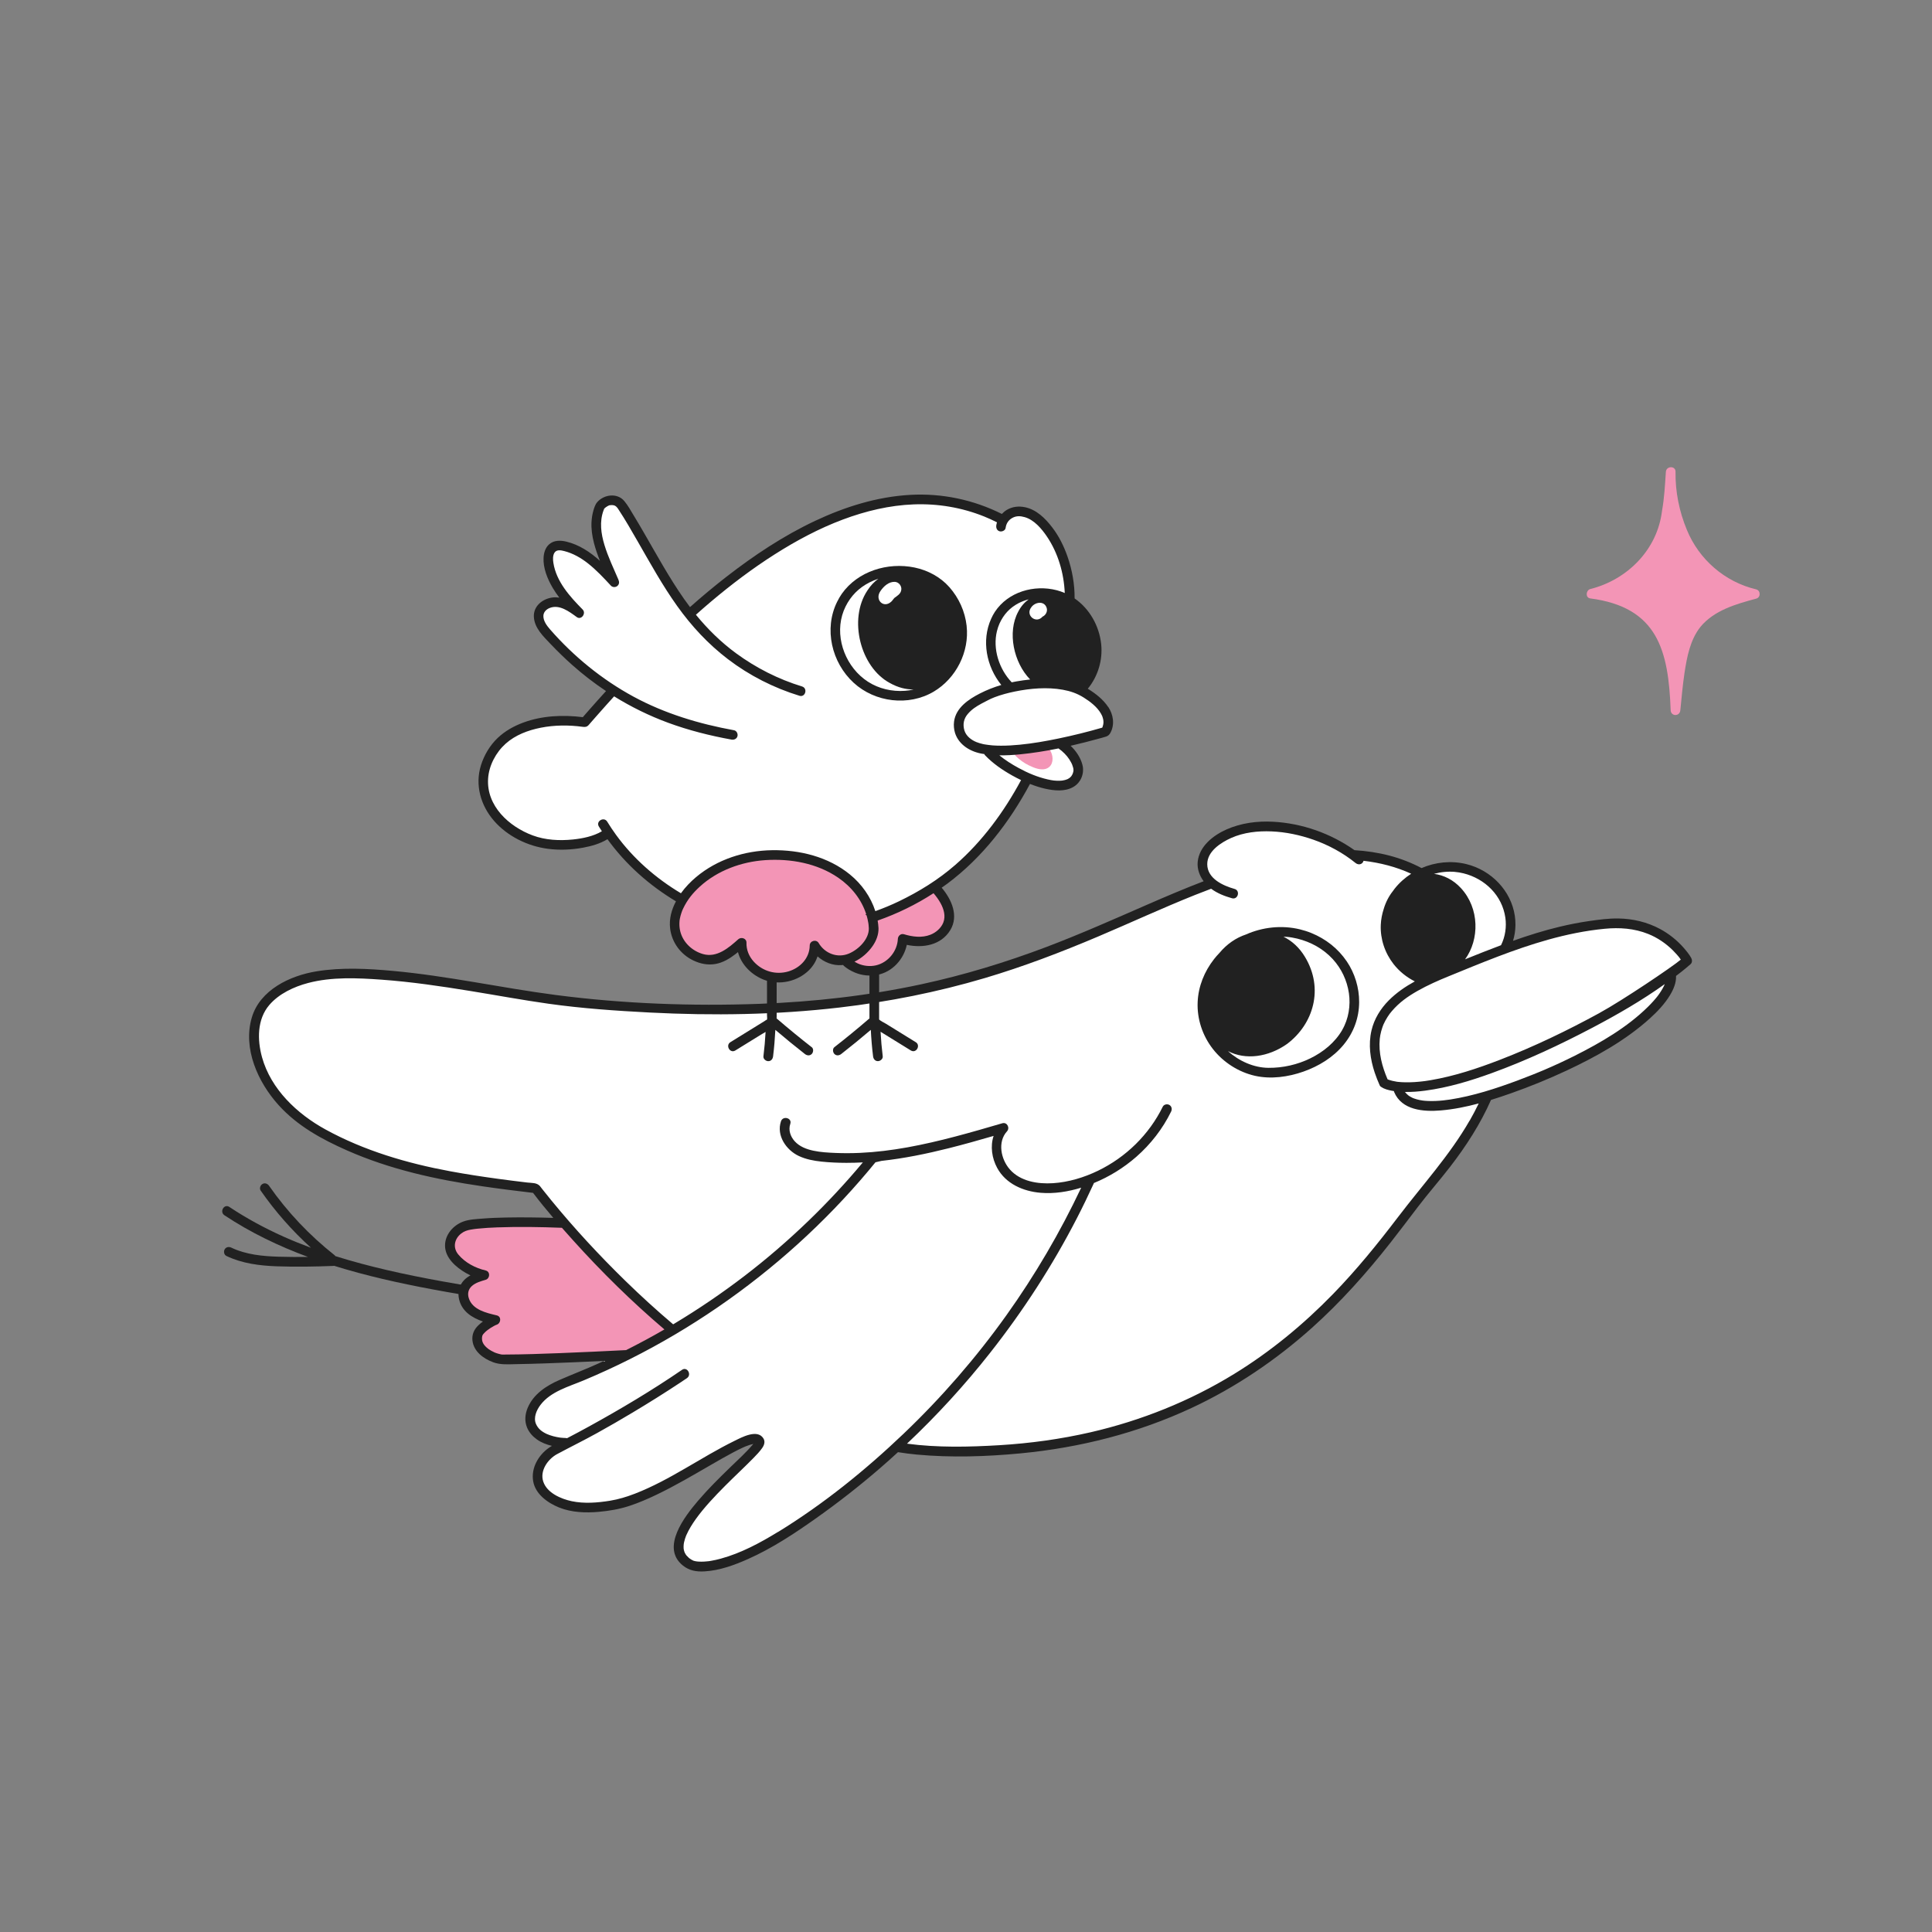
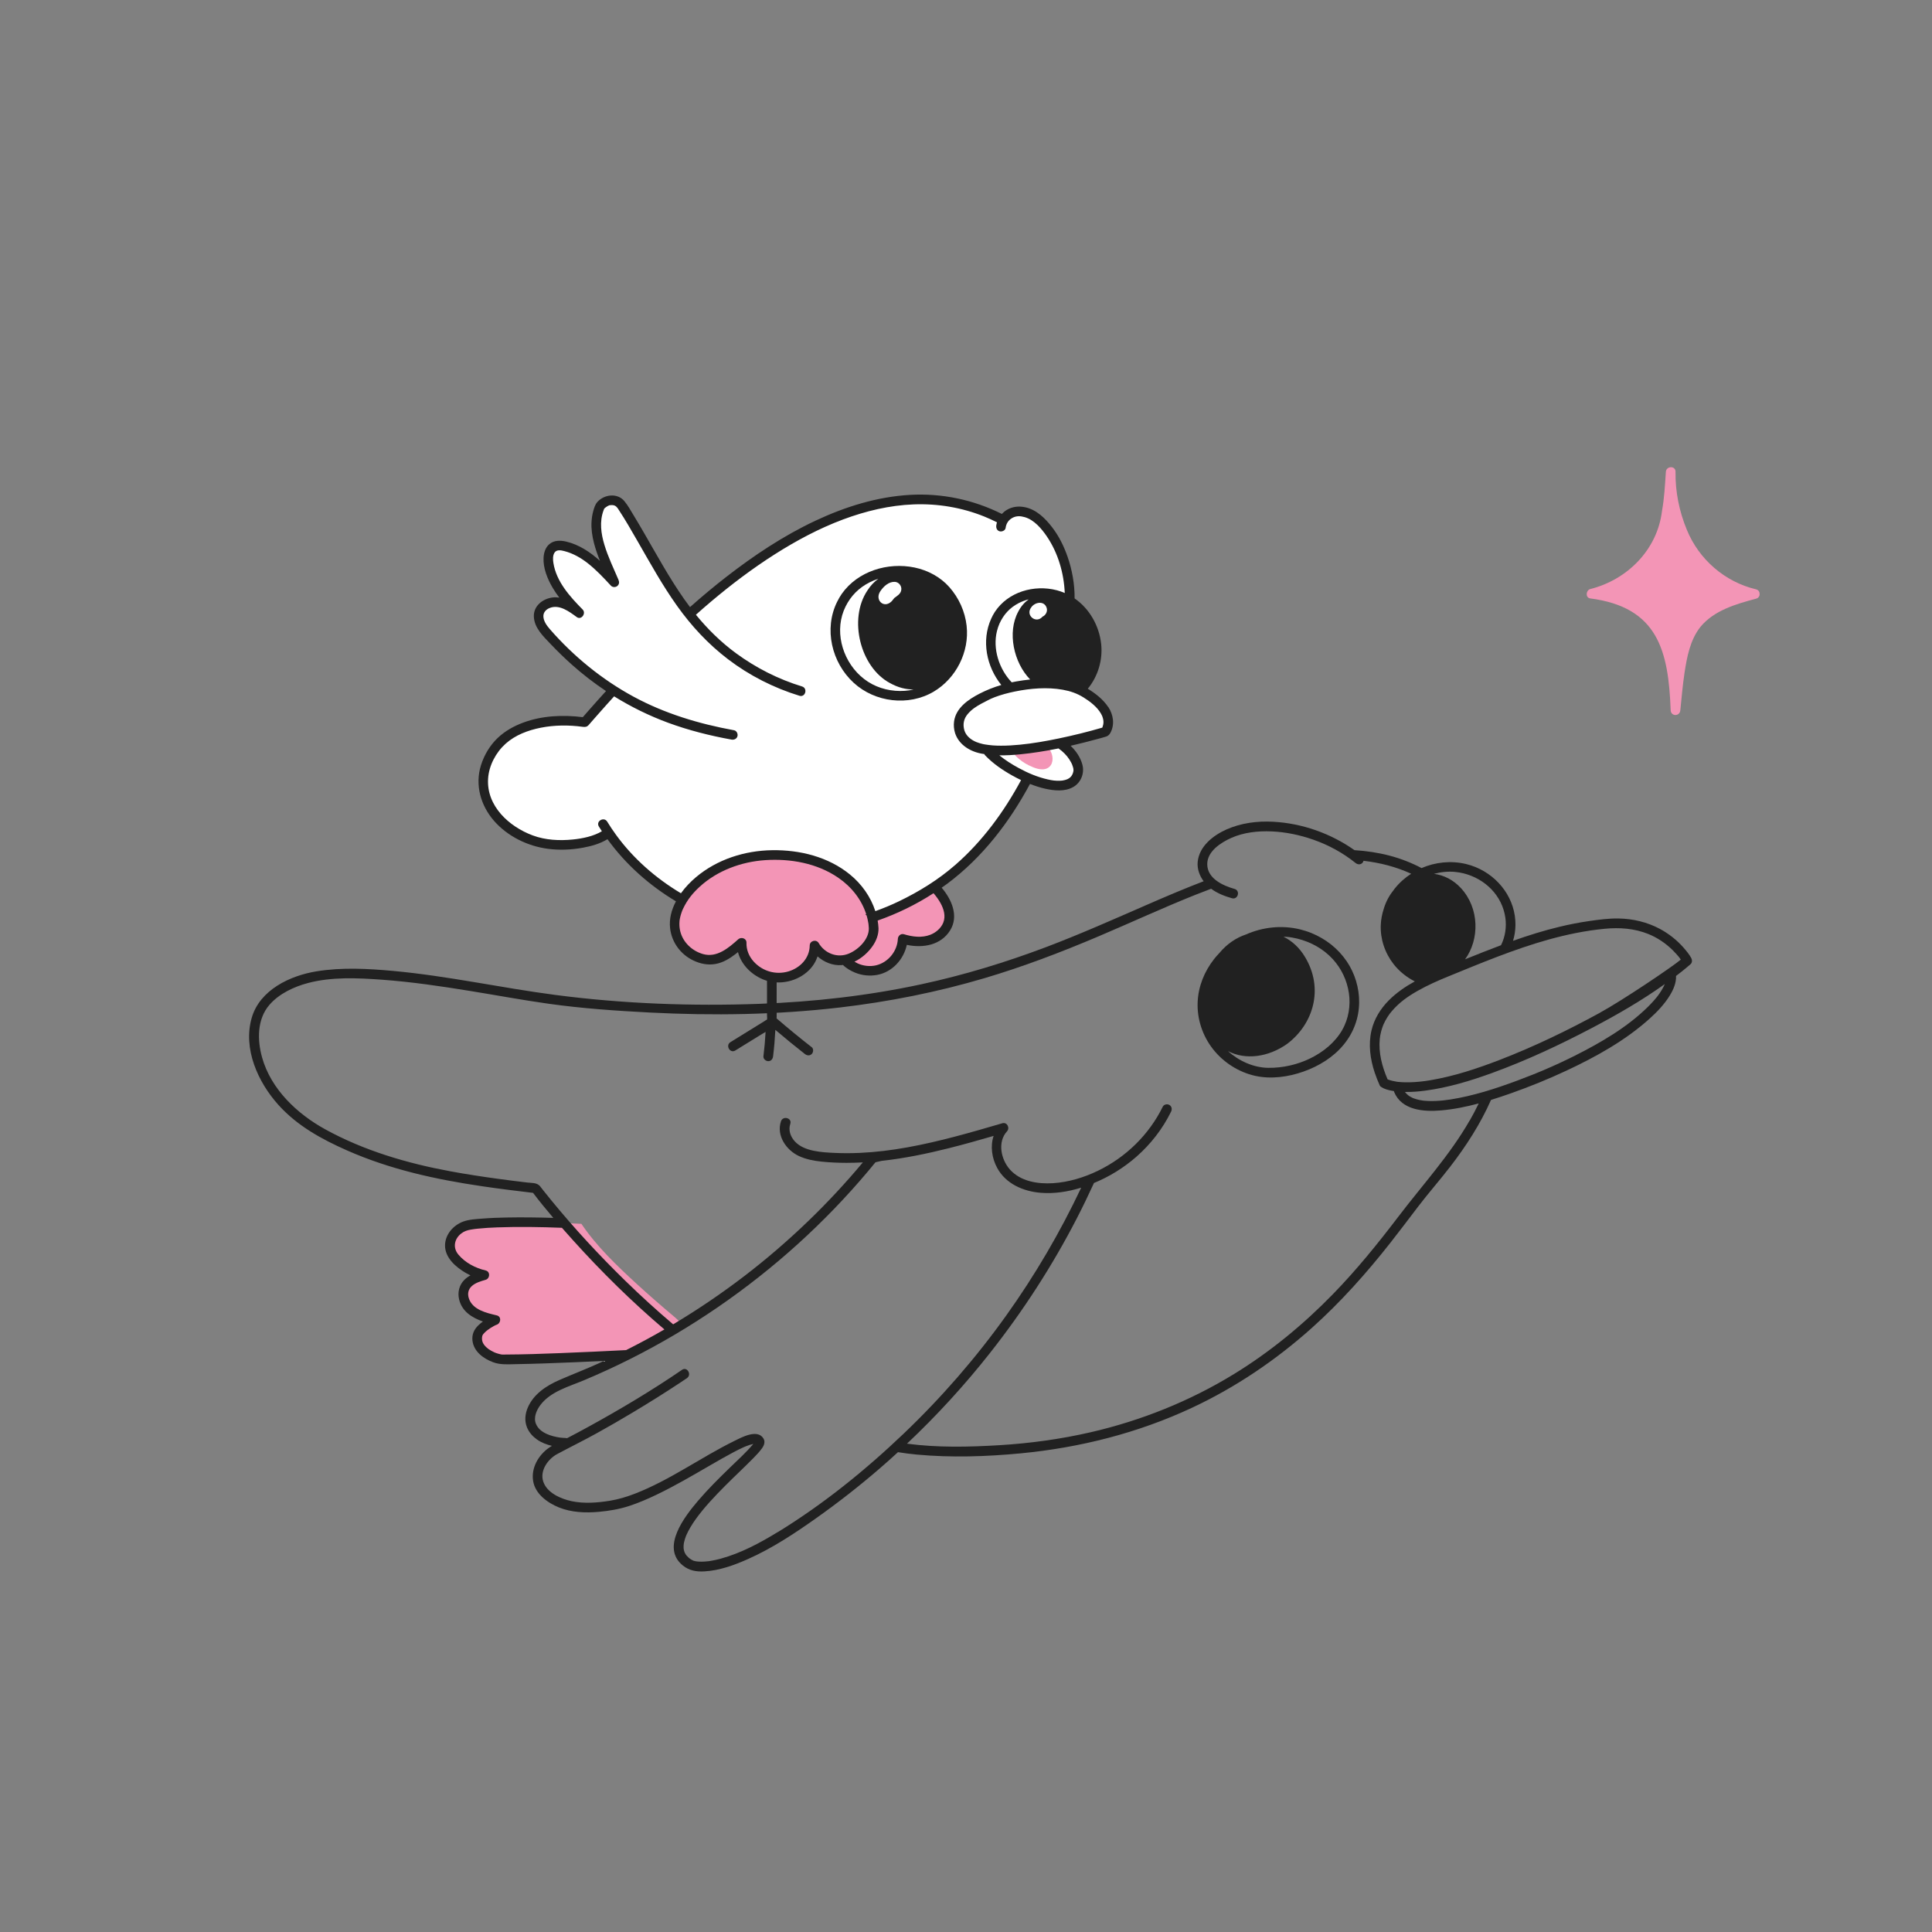
<svg xmlns="http://www.w3.org/2000/svg" id="_Слой_1" viewBox="0 0 1000 1000">
  <rect x="0" y="0" width="1000" height="1000" fill="#808080" stroke="none" />
  <defs>
    <style>.cls-1{fill:#f395b6;}.cls-2{fill:#212121;}.cls-3{fill:#fff;}</style>
  </defs>
-   <path class="cls-2" d="M256.81,667.99c-18.91-3.11-37.84-6.26-56.51-10.61-8.98-2.09-17.91-4.45-26.72-7.22-.11-.18-.24-.35-.41-.48-12.97-10.26-24.46-22.37-33.92-35.94-.77-1.11-2.19-1.62-3.42-.9-1.09.64-1.67,2.31-.9,3.42,7.54,10.82,16.28,20.75,26.04,29.59-4.8-1.78-9.56-3.69-14.23-5.78-9.74-4.37-19.15-9.46-28.05-15.37-2.69-1.79-5.19,2.54-2.52,4.32,13.46,8.94,28.09,15.96,43.23,21.56-5.04.06-10.08.04-15.12-.11-8.35-.25-16.94-1.06-24.57-4.71-1.22-.58-2.7-.34-3.42.9-.64,1.09-.33,2.84.9,3.42,8.2,3.92,17.21,5.04,26.2,5.36,9.67.34,19.37.18,29.03-.2.18,0,.35-.03.51-.07,16.57,5.18,33.57,8.95,50.62,12.14,10.62,1.99,21.27,3.75,31.93,5.5,1.33.22,2.69-.35,3.08-1.75.33-1.19-.41-2.86-1.75-3.08Z" />
+   <path class="cls-2" d="M256.81,667.99Z" />
  <path class="cls-1" d="M354.4,686.59l-.08-.1c-1.6-1.47-3.19-2.95-4.75-4.46-6.83-5.73-13.57-11.57-20.17-17.63-10.23-9.39-20.63-19.35-28.47-30.95-17.5-.81-46.48-1.67-58.85.77-6.76,1.33-13.33,9.99-6.03,17.54,3.95,4.09,9.12,7,14.67,8.25-3.96,1.17-8.35,2.68-10.17,6.39-1.97,4.01.12,9.07,3.58,11.89,3.47,2.82,7.98,3.93,12.33,4.97-2.8.96-8.51,4.66-9.22,7.53-2.12,8.59,9.46,12.84,12.87,12.84,15.58,0,43-1.22,65.73-2.38,9.08-5.62,19.13-9.66,28.57-14.64Z" />
-   <path class="cls-3" d="M873.27,497.2s-11.83-21.54-40.83-19.12c-19.35,1.62-36.76,6.85-53.72,13.15.52-.92.98-1.87,1.39-2.85,5.9-15.67-3.08-34.2-21.95-38.76-7.86-1.92-15.71-.78-22.41,2.43-9.81-5.36-21.56-8.78-35.5-9.58-10.28-7.45-22.46-12.21-35.04-14.02-11.73-1.69-24.38-.66-34.28,5.85-4.52,2.97-8.57,7.58-8.55,12.99.01,3.79,2.1,7.34,4.96,9.84-73.71,27.47-145.05,81.05-335.07,60.92-32.47-3.44-106.65-21.74-137.3-10.5-7.97,2.93-15.94,7.35-20.11,14.76-3.06,5.44-3.73,11.96-3.06,18.17,2.37,21.83,20.25,39.22,40.08,48.65,25.8,12.27,45.42,19.04,105.38,25.93,0,0,28.36,37.74,70.92,73.44-16.66,9.86-34.06,18.48-52.02,25.71-5.32,2.14-10.82,4.24-15.15,8s-8.02,9.82-6.07,15.22c3.34,9.29,17.76,9.34,17.76,9.34l47.92-26.69c-12.45,7.87-32.05,19.69-53.11,30.17-5.53,2.75-9.84,9.07-9.16,15.21.42,3.84,3.11,7.09,6.24,9.35,9.15,6.61,21.54,6.09,32.67,4.21,27.46-4.65,72.33-41.7,75.93-32.92,2.06,5.03-61.19,49.84-35.83,63.73,2.79,1.53,17.98,4.43,53.5-19.13,18.82-12.48,36.61-26.48,53.21-41.78,5.61.95,11.26,1.59,16.92,1.84,169.82,7.66,231.01-105.19,259.85-138.8,11.44-13.34,22.06-28.47,29.03-44.61,15.56-4.59,30.6-11.06,37.17-14.25,23.04-11.17,44.49-22.68,56.01-40.65,1.97-3.07,2.16-5.69,1.12-7.91,3.29-2.45,6.35-4.9,9.14-7.34Z" />
  <path class="cls-2" d="M249.68,691.28h0c-.04.09-.1.22,0,0Z" />
  <path class="cls-2" d="M697.08,497.61c-4.51-6.67-10.9-11.65-18.33-14.68-1.93-.79-3.91-1.41-5.93-1.91-9.4-2.26-19.28-1.17-27.96,2.68-5.04,1.68-9.8,4.88-13.68,9.54-.98,1.01-1.91,2.07-2.78,3.18-5.03,6.4-8.16,14.12-8.5,22.29-.37,8.73,2.53,17.39,7.89,24.25,5.39,6.91,13.3,11.98,21.86,13.89,8.22,1.83,17.15.58,25.02-2.2,7.91-2.79,15.42-7.38,20.79-13.91,5.18-6.29,7.99-13.88,8.03-22.05.04-7.45-2.24-14.92-6.41-21.09ZM694.75,533.09c-3.77,6.52-9.78,11.39-16.48,14.68-6.69,3.29-14.24,5-21.7,4.94-7.65-.06-15.32-3.53-20.93-8.62-.01-.01-.03-.02-.04-.04,9.06,4.75,20.9,3.14,30.61-3.72,13.64-10.29,19.14-28.65,9.24-45.04-2.92-4.87-6.79-8.32-11.12-10.45.54.02,1.07.03,1.61.07,1.87.15,3.71.48,5.54.92,7.04,1.73,13.46,5.27,18.38,10.63,4.48,4.89,7.36,11.02,8.33,17.59.93,6.3-.12,13.27-3.45,19.02Z" />
  <path class="cls-2" d="M875.43,495.94c-1.08-1.97-2.57-3.77-4.04-5.45-3.41-3.88-7.57-7.18-12.11-9.63-6.64-3.58-14.1-5.35-21.63-5.46-5.04-.07-10.11.61-15.09,1.33-5.14.74-10.24,1.74-15.29,2.95-8.19,1.96-16.21,4.48-24.13,7.29.79-2.59,1.22-5.31,1.26-8.11.16-13.38-8.49-25.08-20.67-30.07-1.6-.65-3.24-1.17-4.91-1.58-7.74-1.85-15.86-1-23.02,2.1-5.28-2.78-10.88-4.95-16.69-6.47-5.9-1.54-11.95-2.41-18.03-2.8-12.3-8.67-27.03-13.89-42.08-14.71-8.22-.45-16.55.63-24.12,3.97-6.94,3.07-14.21,8.75-14.96,16.86-.33,3.57.96,7.11,3.08,9.97-9.79,3.76-19.44,7.86-29.04,12.05-17.41,7.59-34.76,15.32-52.53,22.04-20.99,7.93-42.49,14.47-64.43,19.21-27.59,5.96-55.7,9.12-83.9,10.15-35.05,1.28-70.68-.04-105.47-4.58-28.12-3.67-55.83-9.86-84.11-12.45-13.12-1.2-26.58-1.92-39.65.2-13.75,2.23-29.33,9.6-33.54,23.95-4.71,16.03,3.19,33.46,13.82,45.24,9.77,10.83,22.31,17.69,35.47,23.51,22.34,9.87,45.87,15.01,69.96,18.55,8.76,1.29,17.54,2.39,26.33,3.42,3.35,4.42,6.87,8.72,10.48,12.95-8.14-.24-16.28-.35-24.41-.19-4.01.08-8.01.22-12.01.54-3.36.27-7.15.39-10.33,1.6-5.04,1.91-9.21,6.63-9.29,12.21-.09,6.49,5.66,11.39,10.82,14.38.76.44,1.54.84,2.34,1.22-1.13.62-2.19,1.36-3.12,2.28-2.72,2.69-3.64,6.5-2.75,10.18,1.51,6.26,6.69,9.46,12.32,11.42-.77.57-1.51,1.18-2.21,1.82-2.31,2.15-3.57,4.82-3.21,8.02.65,5.71,5.65,9.34,10.67,11.23,3.83,1.44,7.88,1.06,11.89,1,5.07-.08,10.14-.23,15.21-.4,10.09-.34,20.17-.79,30.25-1.27-.88.41-1.75.84-2.64,1.24-6.72,3.05-13.61,5.68-20.37,8.63-6.74,2.94-13.34,7.25-16.36,14.26-1.44,3.35-1.79,7.02-.35,10.44,1.06,2.5,2.85,4.49,5.05,6.06,2.31,1.65,5.01,2.68,7.79,3.33-.55.33-1.09.67-1.61,1.03-5.42,3.84-9.22,10.4-8.12,17.18,1.1,6.75,7.52,11.32,13.44,13.7,6.43,2.58,13.65,2.85,20.47,2.25,5.42-.48,10.77-1.39,15.94-3.09,4.75-1.56,9.35-3.56,13.86-5.71,9.63-4.6,18.83-10.02,28.06-15.36,3.96-2.29,7.92-4.59,11.97-6.72,1.61-.85,3.23-1.67,4.88-2.42.33-.15.67-.3,1-.44.05-.02.07-.03.1-.04.03-.01.04-.02.08-.03.19-.08.37-.15.56-.22.63-.25,1.26-.48,1.9-.68.55-.17,1.1-.3,1.66-.43.01,0,.02,0,.03,0,0,.01-.01.01-.02.03-3.71,4.41-8.03,8.3-12.16,12.3-5.68,5.51-11.32,11.1-16.46,17.13-6.79,7.98-19.48,24.19-7.74,33.51,3.29,2.61,6.91,3.22,11.05,2.99,7.82-.44,15.41-3.2,22.5-6.35,12.63-5.61,24.24-13.3,35.49-21.27,11.31-8.01,22.25-16.57,32.74-25.62,3.21-2.77,6.37-5.61,9.49-8.47,3.21.52,6.44.94,9.68,1.24,17.8,1.66,36.07,1.07,53.84-.63,30.63-2.93,60.72-10.53,88.63-23.58,22.62-10.57,43.46-24.68,62.05-41.32,14.94-13.38,28.31-28.38,40.7-44.13,4.85-6.17,9.56-12.44,14.32-18.68,5.33-6.99,11.14-13.58,16.51-20.53,8.26-10.69,15.75-22.26,21.22-34.69,3.46-1.07,6.88-2.22,10.26-3.41,9.81-3.46,19.48-7.39,28.91-11.81,15.25-7.15,30.46-15.58,43.03-26.94,3.92-3.54,7.66-7.48,10.42-12.02,1.79-2.94,3.33-6.48,3.15-10,1.05-.81,2.12-1.61,3.16-2.44,1.48-1.19,2.94-2.4,4.37-3.65.84-.73.9-2.11.39-3.03ZM753.02,451.29c1.51.12,2.99.39,4.46.74,11.18,2.77,20.04,11.47,21.69,22.95.67,4.69-.02,9.82-2.25,14.26-6.23,2.33-12.42,4.81-18.6,7.3,7.47-10.22,7.54-26.34-2.13-36.84-3.99-4.35-8.91-6.74-13.96-7.4,3.49-.95,7.14-1.32,10.79-1.02ZM290.3,700.36c-9.65.37-19.31.72-28.96.75-.43,0-.87.02-1.3,0-.15,0-.31-.03-.46-.03,0,0,0,0,0,0-.01,0-.01,0-.03,0-.88-.19-1.74-.4-2.59-.69-.25-.09-.5-.18-.75-.28-.06-.02-.13-.05-.19-.08-.05-.02-.17-.08-.2-.09-.53-.25-1.05-.51-1.56-.79-1.11-.63-1.7-1.03-2.5-1.78-1.62-1.52-2.45-3.01-2.26-5.15.03-.33.03-.21.11-.63.02-.11.05-.23.09-.34.28-.58.48-.78.91-1.24,1-1.06,2.17-1.94,3.4-2.72.59-.37,1.18-.72,1.8-1.04.25-.13.51-.26.77-.38.34-.16.02-.03.54-.21,2.18-.78,2.56-4.21,0-4.82-5.38-1.28-12.56-2.87-14.47-8.89-.74-2.33-.3-4.56,1.52-6.24,1.94-1.79,4.73-2.56,7.21-3.29,2.28-.68,2.48-4.24,0-4.82-5.31-1.24-10.65-4.02-14.17-8.28-2.98-3.6-2.03-8.14,1.57-10.9,1.47-1.13,3.03-1.64,4.83-1.96.57-.1,1.14-.19,1.72-.27.16-.02.57-.08.68-.09.39-.05.77-.09,1.16-.13,3.36-.36,6.74-.55,10.12-.67,11.17-.41,22.38-.22,33.56.21,1.91,2.18,3.83,4.34,5.77,6.48,14.74,16.36,30.49,31.86,47.28,46.13-6.5,3.77-13.12,7.32-19.83,10.7-11.25.57-22.5,1.1-33.75,1.54ZM402.68,792.92c-9.27,5.68-19.11,10.98-29.66,13.85-1.63.44-3.27.82-4.93,1.1-.33.06-.66.11-.99.16-.13.02-.2.03-.24.04-.04,0-.1,0-.22.02-.69.07-1.37.14-2.06.18-1.03.06-2.07.07-3.1,0-.22-.02-.98-.12-.96-.1-.25-.04-.49-.08-.74-.13-.25-.06-.51-.12-.76-.2-.07-.02-.14-.04-.21-.07-.17-.16-.63-.32-.79-.41-.34-.21-.67-.43-1-.65-.04-.03-.07-.05-.11-.08.01,0-.35-.27-.42-.34-.43-.39-.83-.81-1.22-1.24-.01-.01-.01-.01-.02-.03-.09-.13-.18-.26-.27-.39-.18-.27-.33-.55-.48-.83-.05-.09-.09-.19-.14-.28,0,0,0,0,0,0-.08-.24-.17-.47-.24-.71-.09-.3-.14-.61-.22-.91-.02-.1-.03-.21-.05-.31.14.78,0,.05,0-.13-.03-.55-.04-1.09,0-1.63,0-.14.09-.73.08-.78.04-.26.09-.52.14-.78.13-.6.29-1.19.48-1.78.12-.37.24-.73.38-1.09.05-.14.27-.68.32-.81,1.32-2.99,3.07-5.78,4.97-8.43,4.22-5.88,9.77-11.75,15.15-17.15,4.83-4.85,9.86-9.49,14.65-14.38,1.58-1.62,3.18-3.27,4.48-5.13,1.07-1.52,1.69-3.34.61-5.04-3.14-4.95-11.29-.46-14.94,1.33-17.44,8.56-33.26,20.24-51.46,27.3-4.23,1.64-8.56,2.97-13.04,3.69-6.47,1.04-13.32,1.59-19.79.22-5.54-1.18-12.71-4.24-14.68-10.11-1.9-5.65,2.38-11.69,7.19-14.27,6.86-3.68,13.85-7.1,20.66-10.88,6.21-3.44,12.37-7,18.46-10.65,8.31-4.97,16.52-10.11,24.59-15.45,1.15-.76,2.31-1.53,3.45-2.31,2.64-1.81.14-6.14-2.52-4.32-15.54,10.64-31.82,20.34-48.32,29.41-3.56,1.96-7.15,3.88-10.75,5.75-.16.08-.33.17-.5.25-.24-.07-.49-.13-.78-.13-.32,0-.64-.02-.96-.04-.35-.02-.7-.05-1.05-.08-.2-.02-.4-.04-.6-.06-.09,0-.17-.02-.26-.03,0,0-.01,0-.02,0-1.17-.18-2.32-.4-3.46-.71-1.18-.32-2.52-.78-3.33-1.16-2.52-1.19-4.49-2.66-5.58-5.2-1.4-3.24.26-7.13,2.37-9.89,5.31-6.95,14.69-9.44,22.41-12.68,8.14-3.42,16.17-7.1,24.05-11.07,15.65-7.86,30.75-16.8,45.19-26.7,14.56-9.98,28.45-20.94,41.54-32.79,12.98-11.75,25.17-24.38,36.44-37.79,1.25-1.49,2.49-2.99,3.72-4.5,1.06-.24,2.11-.48,3.17-.73,11.73-1.29,23.35-3.68,34.78-6.55,7.78-1.95,15.5-4.14,23.2-6.37-1.79,5.36-.9,11.51,1.86,16.59,4.47,8.23,13.47,12.1,22.46,12.85,7.02.59,14.23-.55,21.02-2.65-10.91,23.11-23.87,45.23-38.71,66.03-15.74,22.05-33.59,42.59-53.19,61.29-19.86,18.95-41.59,36.51-65.02,50.89ZM390.88,747.14s0,0,.01,0c.02.02.04.05.06.07,0,0-.02,0-.03,0-.02-.02-.03-.05-.05-.08ZM391.01,747.28c.06.09.07.14-.04,0,.01,0,.03,0,.04,0ZM390.97,747.24s0,0,0,0c0,0,0,0,0,0h0s0,0,0,0ZM760.68,579.99c-10.3,17.98-24.53,33.49-37.06,49.96-10.52,13.83-21.48,27.34-33.61,39.81-15.35,15.78-32.41,29.85-51.18,41.37-22.93,14.08-48.09,24.16-74.3,30.2-15.52,3.57-31.34,5.74-47.23,6.7-15.8.95-32.1,1.32-47.84-.79,15.46-14.59,29.85-30.3,43-46.99,17.13-21.74,32.23-45.05,44.91-69.65,3.04-5.9,5.93-11.87,8.69-17.9.05-.12.09-.24.13-.36,8.01-3.29,15.4-7.85,21.93-13.55,7.47-6.53,13.69-14.54,18.05-23.45.59-1.21.33-2.7-.9-3.42-1.1-.64-2.82-.32-3.42.9-7.09,14.46-19.06,26.15-33.54,33.16-7.21,3.49-15.24,5.92-23.26,6.44-7.89.51-16.88-.91-22.37-7.14-4.64-5.27-6.45-14.23-1.46-19.7,1.63-1.78.06-4.91-2.43-4.18-16.2,4.74-32.45,9.45-49.07,12.46-8.18,1.48-16.43,2.51-24.74,2.88-4.14.18-8.28.2-12.42.03-3.82-.16-7.71-.36-11.46-1.15-3.62-.76-7.23-2.11-9.77-4.91-2.21-2.44-3.36-5.8-2.28-8.99,1.03-3.06-3.8-4.37-4.82-1.33-2.48,7.36,2.72,14.91,9.26,17.96,3.7,1.73,7.67,2.47,11.71,2.9,4.27.45,8.58.63,12.87.64,2.85,0,5.69-.08,8.54-.23-8.85,10.6-18.27,20.72-28.2,30.3-10.49,10.11-21.54,19.65-33.11,28.51-11.63,8.9-23.76,17.14-36.31,24.67-.19.11-.38.22-.57.33-8.52-7.21-16.77-14.74-24.75-22.52-13.48-13.15-26.31-27.01-38.25-41.58-1.49-1.82-2.97-3.65-4.42-5.49-.22-.28-.44-.56-.66-.84-.44-.57-.27-.35-.29-.37-.2-.25-.38-.54-.59-.77-1.66-1.83-4.19-1.54-6.55-1.82-5.1-.61-10.2-1.24-15.29-1.94-8.21-1.12-16.4-2.37-24.54-3.88-22.37-4.13-44.62-10.67-64.65-21.67-14.66-8.05-28.2-20.8-32.8-37.34-2.49-8.98-2.6-19.66,3.79-27.09,5-5.82,12.71-9.42,20.02-11.35,12.26-3.25,25.57-2.62,38.09-1.72,15.41,1.11,30.72,3.38,45.96,5.86,13.45,2.18,26.86,4.68,40.36,6.58,17.34,2.44,34.91,3.66,52.39,4.56,32.8,1.69,65.77,1.21,98.4-2.6,25.39-2.97,50.51-7.95,75.02-15.21,20.02-5.93,39.52-13.39,58.73-21.53,16.73-7.09,33.22-14.73,50.09-21.48,2.79-1.12,5.59-2.19,8.41-3.25,3.19,2.38,6.99,3.85,10.79,4.92,3.1.88,4.43-3.95,1.33-4.82-6.04-1.71-14.11-5.36-14.14-12.79-.03-6.66,7-11.18,12.35-13.58,6.52-2.92,13.88-3.71,20.95-3.41,7.36.31,14.68,1.86,21.63,4.29,7.86,2.75,15.33,6.81,21.81,12.04,1.05.85,2.51,1.03,3.54,0,.29-.29.5-.69.62-1.12,8.53,1,16.87,3.12,24.66,6.7-3.25,2.1-6.18,4.71-8.62,7.81-.3.38-.57.78-.85,1.17-2.06,2.59-3.7,5.7-4.76,9.29-.85,2.62-1.39,5.36-1.51,8.17-.32,7.33,2.13,14.59,6.63,20.34,2.92,3.73,6.73,6.8,10.99,8.94-4.91,2.7-9.53,5.86-13.48,9.83-4.29,4.31-7.58,9.64-8.96,15.6-1.68,7.25-.65,14.82,1.68,21.8.74,2.23,1.62,4.4,2.57,6.55.2.46.59.8,1.04.99,1.41.99,3.41,1.45,5.05,1.79.42.09.85.15,1.27.22.02.16.06.32.12.47,3.93,9.44,15.24,10.3,24.13,9.54,6.63-.56,13.19-1.88,19.65-3.62-1.46,3.03-3.02,6-4.68,8.9ZM861.58,509.6c-.05.11-.11.26-.14.32-.11.23-.21.45-.32.68-.43.86-.91,1.69-1.43,2.5-.26.41-.54.82-.81,1.22-.16.22-.31.44-.47.66-.08.1-.35.47-.43.58-.07.08-.35.45-.41.52-.16.2-.33.4-.49.6-.42.5-.84,1-1.28,1.48-.91,1.02-1.86,2.01-2.83,2.97-10.79,10.64-24.34,18.5-37.78,25.27-5.23,2.63-10.55,5.09-15.94,7.39-.25.11-.5.21-.75.32-.1.04-.14.06-.18.07-.03.01-.08.03-.19.08-.57.24-1.14.48-1.71.71-1.15.47-2.3.94-3.45,1.4-2.54,1.01-5.08,2-7.64,2.95-11.24,4.17-22.82,7.93-34.69,9.78-2.3.36-4.88.65-7.58.76-1.26.05-2.52.06-3.78.01-.54-.02-1.09-.05-1.63-.1-.25-.02-.49-.04-.74-.07-.12-.01-.6-.08-.73-.09-.98-.15-1.95-.34-2.91-.61-.44-.12-.88-.26-1.32-.42-.21-.07-.41-.15-.61-.23-.11-.05-.23-.1-.34-.16-.38-.18-.76-.38-1.13-.6-.19-.11-.38-.23-.56-.36-.1-.06-.26-.19-.36-.25-.58-.48-1.11-1-1.59-1.58-.05-.07-.11-.15-.15-.21,3.51.08,7.04-.22,10.5-.68,11.85-1.57,23.39-5.06,34.6-9.14,17.81-6.48,35.08-14.57,51.85-23.39,12.89-6.78,25.63-14.12,37.51-22.61-.03.07-.05.13-.07.2ZM828,524.27c-16.66,9.11-33.89,17.42-51.61,24.27-11.64,4.5-23.64,8.49-35.97,10.57-.52.09-1.05.17-1.58.25-.24.04-.48.07-.71.11-.1.01-.49.07-.65.09-.14.02-.4.05-.46.06-.25.03-.51.06-.76.09-.49.06-.98.11-1.47.16-1.69.17-3.38.28-5.08.32-1.38.03-2.77.02-4.15-.06-.6-.03-1.2-.08-1.8-.14-.23-.02-.45-.05-.67-.08-.08-.01-.16-.02-.24-.04-1.45-.23-2.86-.55-4.24-1.05-.05-.02-.1-.04-.15-.06-.09-.04-.17-.08-.26-.12-2.84-6.61-4.74-13.72-4.04-20.92.11-1.13.37-2.55.74-3.96.18-.67.38-1.33.61-1.98.11-.32.23-.64.35-.96.06-.16.12-.32.19-.47.01-.03.02-.04.02-.06,0-.02.03-.07.07-.16.59-1.29,1.26-2.54,2.03-3.74.82-1.29,1.35-1.98,2.22-3,3.84-4.51,8.2-7.59,13.32-10.5,2.63-1.5,5.34-2.85,8.09-4.12,2.77-1.28,5.12-2.27,7.79-3.36,16.98-6.94,34.02-14.08,51.71-19.03,9.58-2.68,19.37-4.7,29.28-5.65,7.7-.74,15.28-.22,22.52,2.68,4.8,1.92,9.16,4.9,12.78,8.49.7.7,1.38,1.42,2.03,2.16.28.32.55.64.82.96.12.15.24.3.37.45.03.04.05.06.07.09.27.37.54.75.8,1.13-4.29,3.68-30.23,21.15-41.96,27.55Z" />
-   <path class="cls-2" d="M473.96,539.41c-5.15-3.18-10.3-6.36-15.44-9.54-1.09-.67-2.52-1.28-3.47-2.15-.02-.1-.03-.2-.02-.31,0-.42,0-.84,0-1.27,0-1.49,0-2.98,0-4.47,0-7.9,0-15.81.01-23.71,0-3.67,0-7.34,0-11,0-3.22-5-3.22-5,0,0,7.59,0,15.18-.01,22.76,0,3.98,0,7.97,0,11.95,0,1.56,0,3.11,0,4.67,0,.28,0,.56,0,.83-.13.08-.25.17-.37.27-5.8,5-11.72,9.85-17.76,14.56-1.07.83-.87,2.66,0,3.54,1.05,1.05,2.47.83,3.54,0,5.19-4.05,10.28-8.22,15.29-12.49.23,4.58.61,9.15,1.17,13.7.16,1.34,1.03,2.5,2.5,2.5,1.22,0,2.67-1.15,2.5-2.5-.52-4.22-.89-8.46-1.12-12.71,5.22,3.23,10.45,6.45,15.67,9.68,2.75,1.7,5.26-2.63,2.52-4.32Z" />
  <path class="cls-1" d="M481.28,456.93c-17.29,10-37.45,20.3-57.07,18.57l13.06,21.35c4.54,5.07,12.26,7,18.66,4.68,6.4-2.32,11.08-8.76,11.31-15.56,4.75,1.5,9.98,2.01,14.68.38,4.71-1.63,8.74-5.71,9.36-10.66.46-3.7-.98-7.4-2.92-10.58-1.89-3.09-4.29-5.85-7.07-8.18Z" />
  <path class="cls-3" d="M552.11,321.98c-.02.07-.04.14-.05.21.21,1.41.13.46.05-.21Z" />
  <path class="cls-3" d="M560.86,358.1c-3.21-1.89-7.13-3.06-11.37-3.7,2.12-11.07,3.17-22.56,2.57-32.2-.07-1.09,0-.74.05-.21,4.43-16.33-.8-39.25-12.71-51.23-3.27-3.29-6.19-5.4-10.79-6.01-3.51-.46-7.43,1.24-9.36,4.45-55.32-29.45-115.92,6.92-162.48,48.7-13.15-16.8-22.4-36.51-33.9-54.59-1.73-2.71-3.03-4.81-7.62-4.27-1.27.15-4.17,1.96-4.69,3.13-5.6,12.45,2.11,26.65,7.44,39.21-7.27-7.86-15.17-16.1-25.58-18.63-1.89-.46-4-.69-5.7.25-2.75,1.52-3.2,5.29-2.77,8.39,1.44,10.21,8.65,18.55,15.89,25.88-3.29-2.39-6.75-4.86-10.78-5.49-4.02-.63-8.75,1.22-9.98,5.11-1.28,4.05,1.58,8.16,4.44,11.29,10.87,11.91,21.97,21.45,33.85,29.08-5.4,5.91-10.34,11.51-14.75,16.59-17.54-2.57-37.78.95-46.9,14.08-13.11,18.88-1.75,38.26,17.1,45.96,12.72,5.97,33.51,3.52,41.74-2.64l.41-.33c22.9,33.45,63.94,51.22,95.53,50.7,27.85-.46,48.72-7.94,68.41-19.63,23.17-13.76,40.45-35.32,53.03-59.4,12.02,5.2,24.31,6.48,26.1-3.06.58-3.08-2.23-9.99-9.68-14.84,13.14-2.72,23.74-5.92,23.73-5.92,0,0,7.57-9.61-11.26-20.68Z" />
  <path class="cls-2" d="M420.12,542.01c-6.04-4.71-11.96-9.56-17.76-14.56-.12-.11-.25-.2-.39-.28.02-.39.03-.78.03-1.18,0-7.28,0-14.56-.01-21.84,0-3.8,0-7.59,0-11.39,0-3.22-5-3.22-5,0,0,6.77,0,13.54.01,20.3,0,3.45,0,6.89,0,10.34v2.04c0,.67.17,1.65,0,2.3-.03,0-.06.02-.12.05-.44.19-.86.54-1.27.79-1.11.69-2.23,1.38-3.34,2.06-4.73,2.92-9.46,5.84-14.19,8.77-2.73,1.69-.22,6.01,2.52,4.32,4.38-2.71,8.77-5.41,13.15-8.12.82-.51,1.67-.99,2.52-1.49-.23,4.23-.61,8.44-1.12,12.64-.16,1.34,1.27,2.5,2.5,2.5,1.49,0,2.33-1.15,2.5-2.5.56-4.55.94-9.12,1.17-13.7,5.02,4.26,10.1,8.44,15.29,12.49,1.06.83,2.5,1.04,3.54,0,.86-.86,1.07-2.7,0-3.54Z" />
  <path class="cls-2" d="M500.33,323.95c-.84-7.46-3.98-14.43-8.95-20.06-4.64-5.26-11.19-8.74-18.03-10.15-13.8-2.85-29.32,1.84-37.63,13.6-.92,1.31-1.69,2.69-2.41,4.12-6.98,14.03-2.85,31.51,8.56,41.96,11.06,10.14,28.41,12.26,41.41,4.57,11.6-6.87,18.55-20.62,17.04-34.04ZM449.24,352.85c-11.1-7.18-16.97-21.76-13.33-34.4.45-1.55,1.02-3.03,1.73-4.47,2.77-5.57,6.85-9.68,12.38-12.51,1.48-.76,3.03-1.38,4.61-1.9-2.14,1.55-4.04,3.53-5.61,5.99l-.12.18c-9.82,14.8-3.63,39.59,11.7,47.79,4.23,2.37,8.39,3.39,12.3,3.32-1.5.37-3.02.62-4.52.72-6.68.47-13.49-1.07-19.15-4.73Z" />
  <path class="cls-3" d="M515.18,321.53c-7.3,15.86,3.23,37.26,20.06,41.31,25.75,6.72,42.41-23.84,25.65-45.44-11.92-15.47-38.02-13.37-45.61,3.94l-.09.19Z" />
  <path class="cls-3" d="M461.64,311.09c.62-.69.86-1.16,1.26-1.57,1.49-1.13,3.41-2.14,3.61-4.28.28-1.98-1.31-3.94-3.31-4.08-3.15-.13-5.76,2.24-7.48,4.76-3.19,4.54,1.72,9.28,5.72,5.38l.19-.2Z" />
  <path class="cls-1" d="M452.21,480.4c.33,6.57-6.8,14.69-14.95,16.44-5.68,1.23-12.38-1.78-15.65-7.44,0,10.26-9.74,16.94-19.32,16.66s-18.82-8.54-18.42-18.12c-6.57,5.9-13.1,10.88-21.45,8.03-7.42-2.53-13.25-8.94-13.25-17.74,0-14.58,19.91-35.67,51.53-35.67,32.96,0,50.61,19.66,51.52,37.84Z" />
  <path class="cls-1" d="M540.41,385.24c-5.04,1.53-10.13,2.86-15.37,3.55-.16.94.11,1.93.86,2.66,1.93,1.89,4.18,3.51,6.6,4.68,2.78,1.34,6.59,2.98,9.56,1.52,3.17-1.56,3.27-5.62,1.92-8.47-.76-1.61-2.05-2.98-3.57-3.94Z" />
  <path class="cls-2" d="M573.6,365.95c-2.57-3.87-6.33-6.82-10.23-9.26-.11-.07-.23-.13-.34-.2,5.25-6.33,7.82-14.89,6.94-23.1-1.02-9.52-6.06-18.33-13.76-23.65.07-7.34-1.27-14.74-3.63-21.55-1.88-5.42-4.45-10.65-7.96-15.22-3.58-4.67-8.19-9.25-14.16-10.45-3.22-.65-6.48-.31-9.33,1.4-.96.57-1.82,1.29-2.57,2.1-14.68-7.35-30.98-10.8-47.41-9.88-17.18.95-33.79,6.18-49.28,13.47-16.4,7.73-31.58,17.83-45.88,28.93-6.46,5.01-12.73,10.27-18.85,15.69-1.04-1.37-2.06-2.77-3.05-4.18-7.75-11.05-14.2-22.93-20.96-34.59-1.71-2.95-3.44-5.9-5.22-8.81-1.51-2.48-2.94-5.14-4.82-7.36-3.62-4.28-10.42-3.39-13.93.57-1.14,1.29-1.67,3.12-2.12,4.75-.49,1.77-.76,3.61-.87,5.44-.22,3.65.33,7.36,1.23,10.89.81,3.19,1.91,6.28,3.13,9.34-5.08-4.54-10.75-8.35-17.43-9.95-3.02-.72-6.33-.78-8.81,1.36-2.01,1.73-2.8,4.38-2.94,6.94-.31,5.4,2.03,11.07,4.72,15.63,1.03,1.76,2.19,3.43,3.42,5.05-1.1-.16-2.23-.2-3.39-.07-5.16.61-10.03,4.36-9.78,9.98.25,5.79,4.93,10.2,8.67,14.13,3.55,3.72,7.24,7.32,11.08,10.74,5.57,4.96,11.45,9.5,17.6,13.6-3.19,3.52-6.37,7.05-9.5,10.63-.84.96-1.67,1.92-2.51,2.88-10.29-1.28-21.1-.81-30.88,2.83-4.84,1.8-9.41,4.35-13.18,7.93-4.01,3.81-7,8.84-8.65,14.1-3.21,10.22-.16,20.87,6.75,28.8,6.99,8.03,17.43,13.12,27.91,14.48,6.05.79,12.21.52,18.21-.59,4.3-.79,8.82-2.06,12.6-4.39,9.4,13.03,21.66,23.91,35.45,32.16-2.31,4.36-3.6,9.14-3.02,14.05.87,7.23,5.44,13.44,12.02,16.57,3.64,1.73,7.47,2.51,11.47,1.81,3.84-.67,7.31-2.78,10.36-5.12.43-.33.84-.68,1.27-1.02,1.75,6.7,7.33,12.08,13.86,14.47,7.76,2.84,17.16.65,22.98-5.19,2.01-2.02,3.47-4.43,4.36-7.05,3.41,3.02,7.91,4.84,12.49,4.5.22-.02.44-.05.66-.07,1.71,1.73,4.04,3.04,6.18,3.93,3.68,1.53,7.74,1.93,11.66,1.18,7.71-1.48,13.61-8.02,15.2-15.52,8.33,1.77,17.71.22,22.48-7.59,4.51-7.38.74-15.89-4.43-22,.97-.68,1.94-1.35,2.89-2.06,18.15-13.54,32.16-31.78,42.81-51.64,2.52.99,5.1,1.83,7.72,2.43,4.7,1.07,10.26,1.66,14.64-.82,4.05-2.29,5.96-7.15,4.77-11.59-1-3.75-3.25-7.05-6.09-9.77,4.89-1.12,9.76-2.36,14.58-3.69,1.28-.35,2.57-.68,3.83-1.09,1.06-.35,1.71-1.04,2.22-1.99,2.29-4.28,1.47-9.38-1.15-13.33ZM423.77,488.14c-1.27-2.14-4.63-1.22-4.66,1.26-.07,6.54-4.92,11.57-10.98,13.39-6.52,1.95-13.42-.03-18-5.06-2.45-2.69-3.87-6.13-3.76-9.78.07-2.28-2.73-3.15-4.27-1.77-4.96,4.45-11.06,9.68-18.22,7.64-5.63-1.61-10.36-6.02-11.78-11.77-.35-1.41-.48-2.84-.44-4.29.01-.42.05-.85.08-1.27,0-.08.02-.16.03-.25.04-.26.09-.52.14-.79.18-.94.43-1.86.73-2.77.41-1.25.54-1.55,1.02-2.54,2.14-4.49,4.95-7.92,8.6-11.26,9.07-8.29,21.47-12.84,33.75-13.67,13.1-.88,26.91,1.57,37.87,9.1,6.76,4.64,12.03,11.2,14.47,18.89-.16.05-.31.11-.46.15.24.13.46.29.66.47.35,1.2.64,2.43.85,3.69.02.12.08.5.1.61.01.11.06.54.07.62.06.55.1,1.1.13,1.66.19,5.6-5.22,11.04-10.34,13.18-5.85,2.45-12.38-.01-15.6-5.44ZM488.24,477.54c-1.15,2.88-3.81,5.16-6.65,6.27-4.4,1.73-9.29,1.1-13.7-.25-1.62-.5-3.09.84-3.16,2.41-.3,6.44-5.1,12.28-11.4,13.71-3.11.7-6.54.29-9.43-1.04-.56-.26-1.11-.56-1.64-.88,3.79-1.8,7.09-4.74,9.43-8.12,1.85-2.68,3.13-5.94,3.02-9.24-.07-1.32-.22-2.63-.44-3.92,10.16-3.55,19.9-8.3,28.92-14.15,1.39,1.6,2.64,3.32,3.65,5.16,1.67,3.04,2.74,6.68,1.4,10.05ZM494.36,447.76c-8.74,7.61-18.63,13.72-29.06,18.75-3.99,1.92-8.07,3.61-12.23,5.1-2.37-7.42-7.09-14.05-13.17-19-11.25-9.16-25.93-12.76-40.24-12.55-14.22.21-28.43,4.73-39.39,13.94-2.8,2.35-5.54,5.18-7.82,8.35-13.04-7.78-24.69-18-33.58-30.22-1.62-2.22-3.14-4.51-4.58-6.85-1.68-2.74-6.01-.23-4.32,2.52.51.83,1.04,1.65,1.57,2.46-4.45,2.62-9.92,3.74-15.02,4.26-6.94.7-14.21.34-20.79-2.11-12.28-4.56-23.98-15.24-23.09-29.35.43-6.84,4.03-13.6,9.1-18.14,5.01-4.49,11.58-6.94,18.1-8.24,7.12-1.42,14.57-1.45,21.75-.48,1.26.17,2.15.09,3.06-.88.44-.47.85-.98,1.27-1.46.84-.97,1.69-1.94,2.54-2.9,1.75-1.99,3.51-3.98,5.28-5.96,1.37-1.53,2.75-3.05,4.13-4.57,8.78,5.45,18.08,10.02,27.85,13.63,10.67,3.94,21.73,6.72,32.91,8.75,1.33.24,2.7-.36,3.08-1.75.33-1.21-.41-2.83-1.75-3.08-18.1-3.29-35.87-8.63-52.09-17.42-16.24-8.81-31-20.85-43.14-34.77-1.64-1.88-3.5-4.32-3.47-6.95.03-1.97,1.43-3.4,3.18-4.12,5.09-2.09,10.22,1.86,14.12,4.7,2.34,1.7,4.97-1.96,3.03-3.93-6.64-6.73-13.65-14.47-15.16-24.17-.26-1.66-.37-3.81.6-5.28,1.12-1.71,3.4-1.23,5.09-.79,4.47,1.15,8.55,3.49,12.16,6.32,4.36,3.43,8.17,7.51,11.93,11.57.84.91,2.35.94,3.28.2,1.05-.84,1.15-2.04.64-3.23-2.54-5.96-5.38-11.81-7.26-18.02-1.77-5.83-2.65-12.06-.48-17.91.09-.25.19-.51.3-.76.03-.06.04-.1.05-.13.03-.03.05-.05.09-.09.28-.3.58-.53.9-.75.48-.33,1.01-.66,1.55-.87.05-.01.19-.06.21-.06.25-.06.51-.07.91-.08,1-.02,1.57.08,2.27.54.07.05.21.16.25.2.15.15.3.29.44.45.35.39.41.51.79,1.09,3.5,5.3,6.66,10.84,9.83,16.35,6.54,11.37,12.88,22.89,20.51,33.58,7.45,10.45,16.11,19.77,26.33,27.56,11.08,8.44,23.67,14.84,36.99,18.92,3.08.94,4.4-3.88,1.33-4.82-12.26-3.75-23.81-9.59-34.15-17.18-7.79-5.72-14.68-12.48-20.78-19.94,2.55-2.27,5.12-4.53,7.73-6.73,10.5-8.86,21.47-17.17,33.07-24.54,11.15-7.09,22.9-13.38,35.29-18.02,11.75-4.39,24.08-7.36,36.62-7.83,12.49-.47,24.83,1.59,36.46,6.25,2.26.91,4.48,1.93,6.66,3.03-.16.52-.29,1.04-.36,1.58-.18,1.34.32,2.68,1.75,3.08,1.17.32,2.89-.4,3.08-1.75.32-2.35,1.49-4.12,3.55-5.23,1.99-1.07,4.1-1.01,6.36-.35,4.88,1.41,8.73,5.98,11.48,10.04,5.76,8.52,8.79,18.96,9.22,29.22-1.32-.57-2.69-1.06-4.12-1.43-11.72-3.05-25.24.82-32.06,11.2-.75,1.13-1.36,2.33-1.92,3.56-5.12,11.32-2.42,24.78,5.26,34.27-3.83,1.13-7.55,2.59-11.17,4.45-5.84,3-12.31,7.36-13.28,14.41-.28,2.05-.08,4.09.52,6.07,2.04,6.22,8.17,9.77,14.38,10.72.24.04.47.06.71.09.11.24.26.47.47.69,4,4.19,8.92,7.57,13.95,10.39,1.52.85,3.07,1.66,4.65,2.42-8.86,16.44-20.02,31.69-34.14,43.98ZM533.21,351.7c-2.42.25-4.83.59-7.21,1.01-.79.14-1.56.3-2.34.46-6.6-6.92-9.9-17.38-7.64-26.51.33-1.32.77-2.67,1.31-3.88,2.15-4.73,5.35-8.22,9.91-10.59,1.65-.85,3.39-1.5,5.18-1.95-2.13,1.53-3.96,3.61-5.33,6.26l-.08.16c-5.73,10.61-2.33,26.31,6.19,35.03ZM554.36,394.55c.14.26.27.52.39.78.05.11.1.22.15.33,0,0,0,0,0,0,0,.01,0,.02.02.04.18.47.35.95.48,1.44.05.19.09.38.14.58.02.1.04.2.06.3.02.32-.01.66.03.97,0,0,0,0,0,0-.07.28-.12.56-.2.84-.07.23-.15.46-.23.69-.01.03-.02.05-.02.07-.01.02-.02.03-.04.07-.1.2-.2.4-.32.59-.04.07-.21.33-.28.45-.07.09-.17.21-.2.24-.15.16-.29.31-.45.45-.04.04-.22.19-.32.27-.11.07-.28.19-.33.22-.18.11-.37.22-.56.32-.08.04-.21.1-.29.14-.38.15-.78.28-1.17.39-.43.11-.88.2-1.32.27-.08.01-.19.02-.27.03-.29.02-.59.05-.88.06-2.52.1-4.14-.15-6.47-.68-5.32-1.2-10.2-3.28-14.96-5.86-3.61-1.96-6.98-4.08-10.06-6.6,3.52.05,7.03-.15,10.53-.49,6.74-.66,13.45-1.73,20.1-3.08,1.12.79,2.18,1.67,3.15,2.67.98,1,1.7,1.88,2.43,2.99.32.48.61.98.88,1.49ZM571.12,374.21c-.01.25-.04.49-.06.73.07-.86-.02,0-.06.2-.09.41-.22.8-.35,1.19,0,0,0,0,0,.01-.05.09-.1.19-.14.29-7.44,2.17-14.99,4.03-22.57,5.61-6.7,1.39-13.4,2.57-20.13,3.22-3.25.32-6.52.52-9.78.51-1.44,0-2.88-.05-4.32-.16-1.67-.13-2.26-.27-3.77-.47-.02,0-.02,0-.04,0-.38-.07-.76-.13-1.14-.22-1.11-.24-2.59-.7-3.37-1.02-2.67-1.1-5.25-3.04-6.2-5.96-.98-3.29-.31-6.18,1.69-8.54,2.06-2.43,4.33-3.89,7.17-5.44,1.08-.59,2.18-1.13,3.27-1.7.54-.28,1.07-.55,1.62-.8.83-.38.9-.4,1.85-.77,3.39-1.29,6.92-2.22,10.46-2.95,8.04-1.65,16.71-2.38,24.81-.94,3.98.71,7.42,1.9,10.8,4.01,3.48,2.17,7.01,4.91,8.97,8.32.21.37.41.75.59,1.14,0,.02.02.05.04.09.07.17.13.34.19.51.11.31.2.63.28.95.03.1.11.55.15.73.01.17.05.59.06.69,0,.26,0,.52,0,.79Z" />
  <path class="cls-3" d="M539.78,318.97c.05-.07.05-.07-.01,0-.14.17-.3.25-.42.32,1.84-.65,3.09-2.84,2.36-4.78-1.29-3.73-6.07-2.88-7.92-.17-3.26,4.19,2.61,8.81,5.92,4.73l.08-.1Z" />
  <path class="cls-1" d="M910.75,307.42c.07-1.04-.58-2.05-1.76-2.37-16.22-3.82-29.64-15.52-35.88-30.82-3.93-9.45-6.01-19.74-5.86-29.99.14-3.23-4.79-3.19-5,0-.47,6.86-.78,13.4-2,20.22-2.41,20.03-17.87,35.61-37.19,40.45-2.18.66-2.57,4.39,0,4.82,34.95,4.54,40.56,26.9,41.67,57.95.24,3.24,4.69,3.19,5,0,.62-6.41,1.25-13.17,2.15-19.27,1.28-8.35,2.9-17.18,8.28-23.96,7.13-8.61,18.42-11.79,28.83-14.59,1.2-.32,1.88-1.38,1.76-2.45Z" />
</svg>